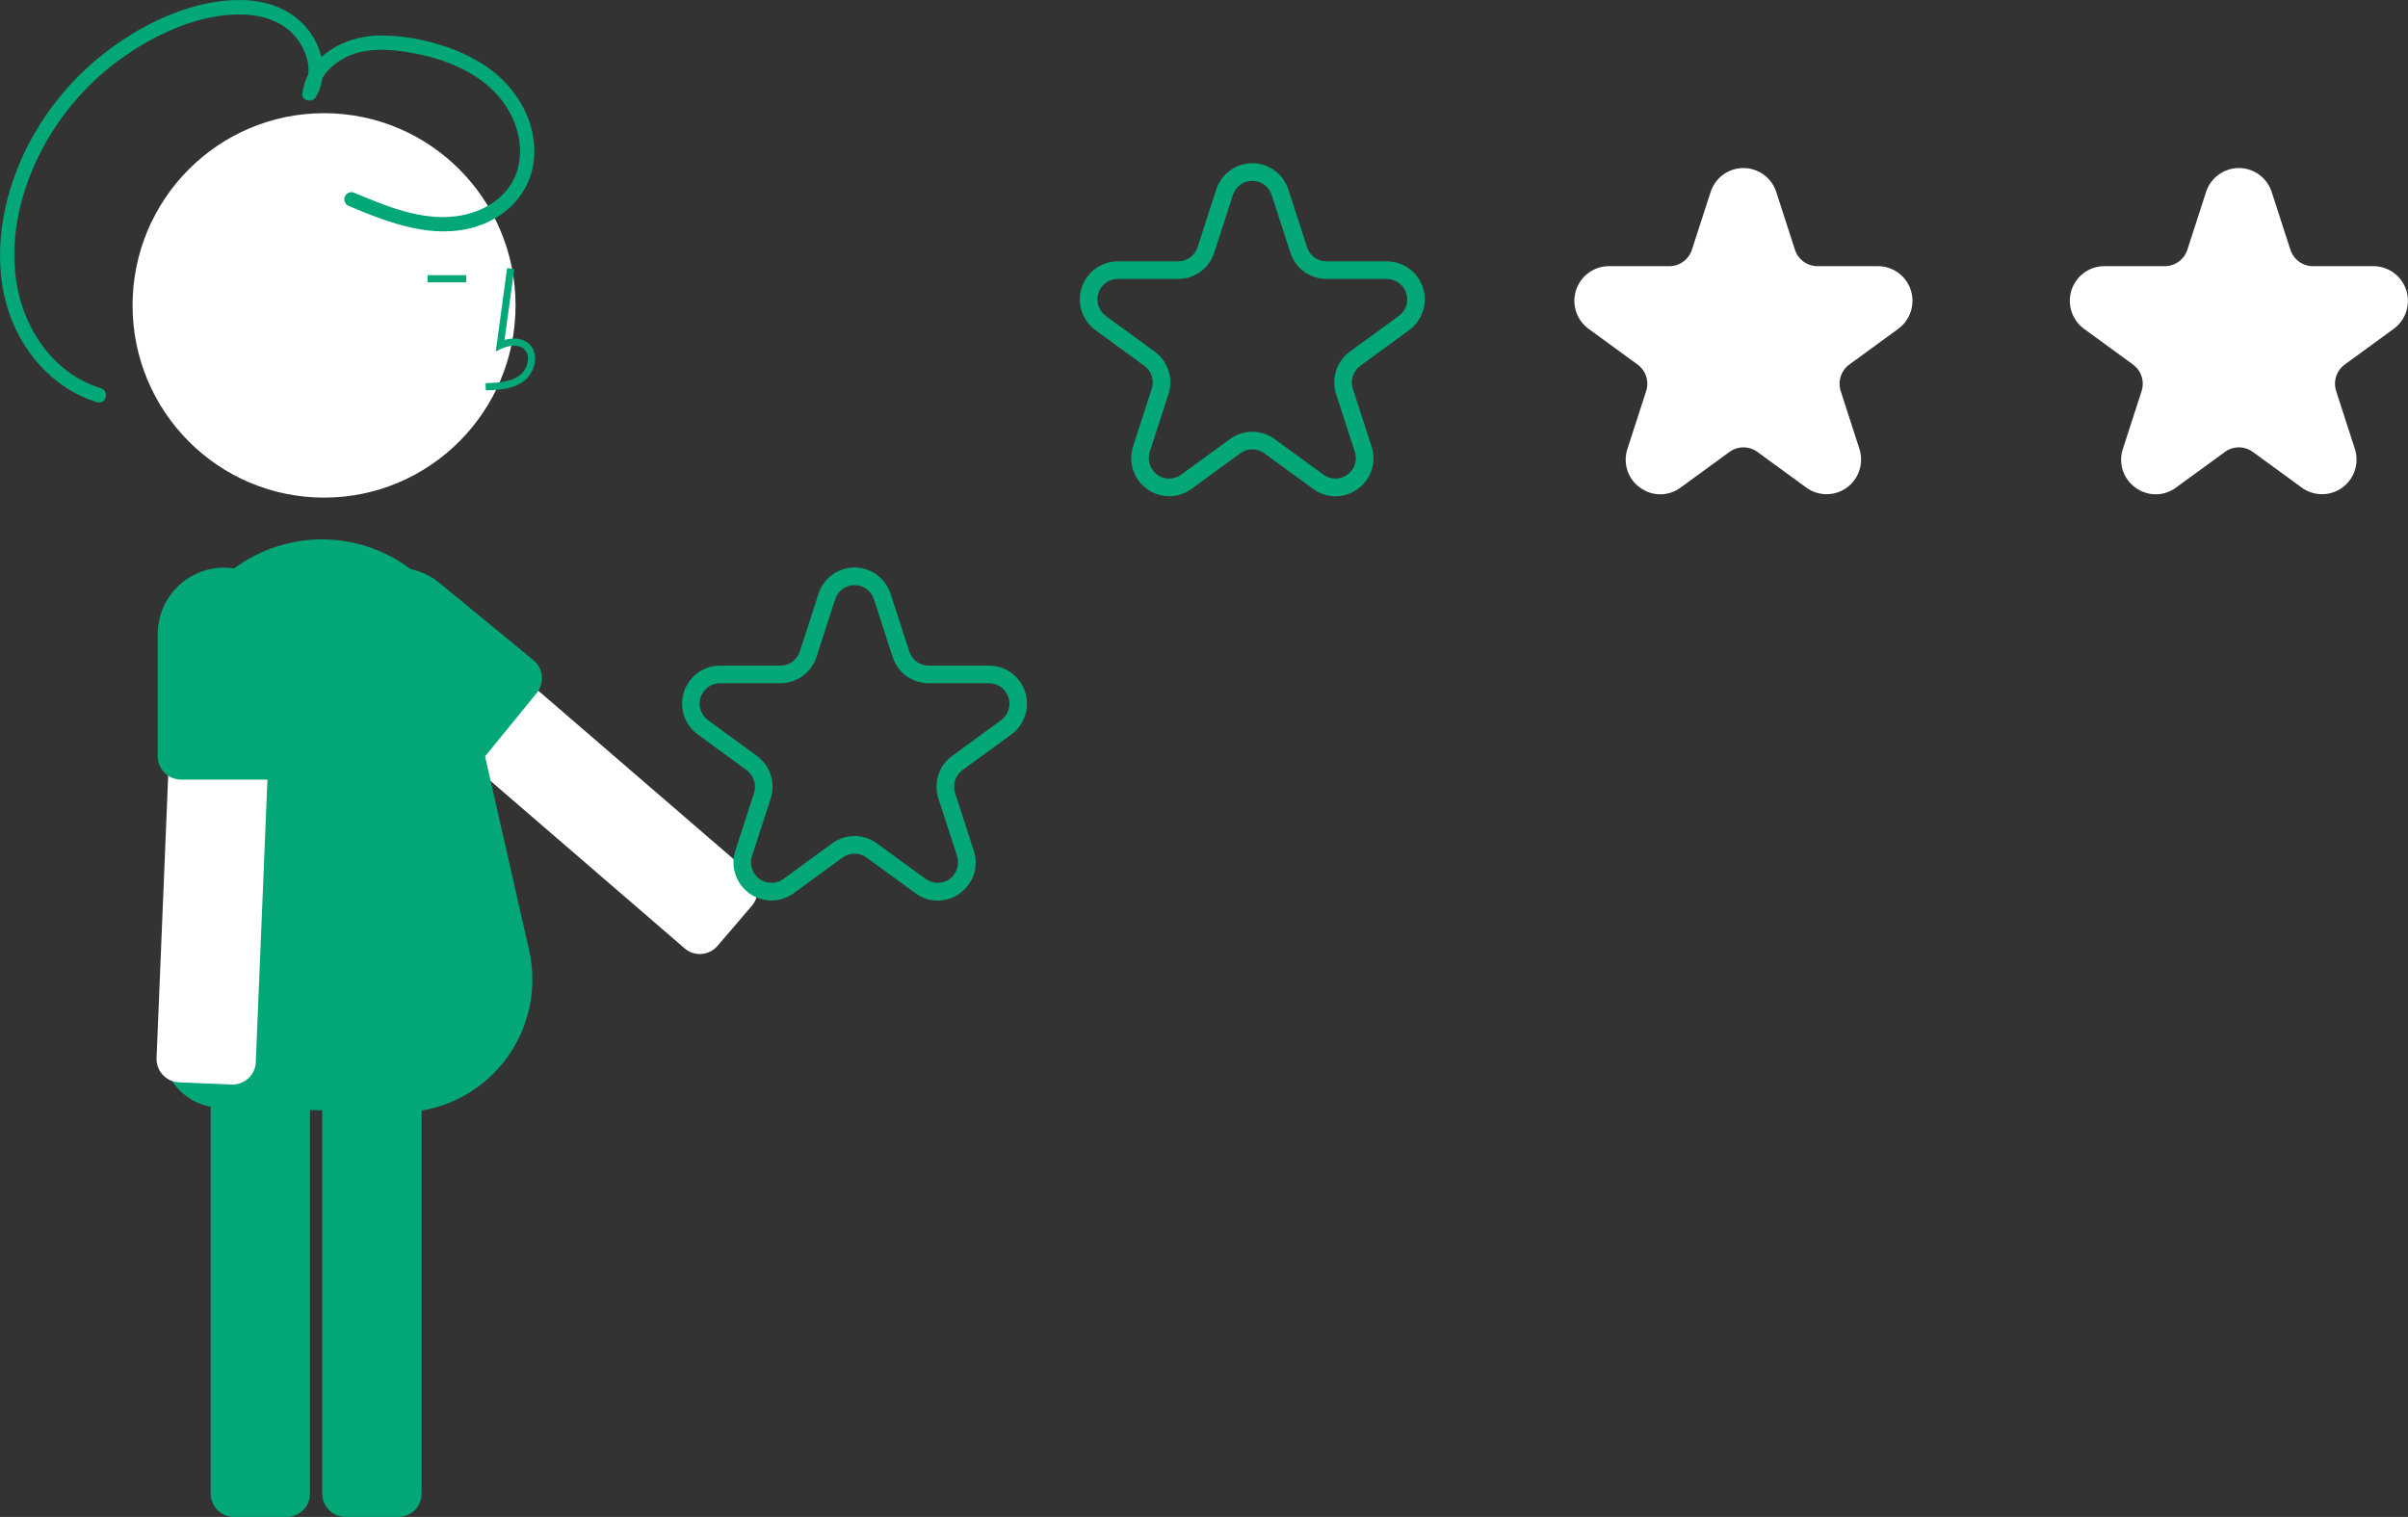
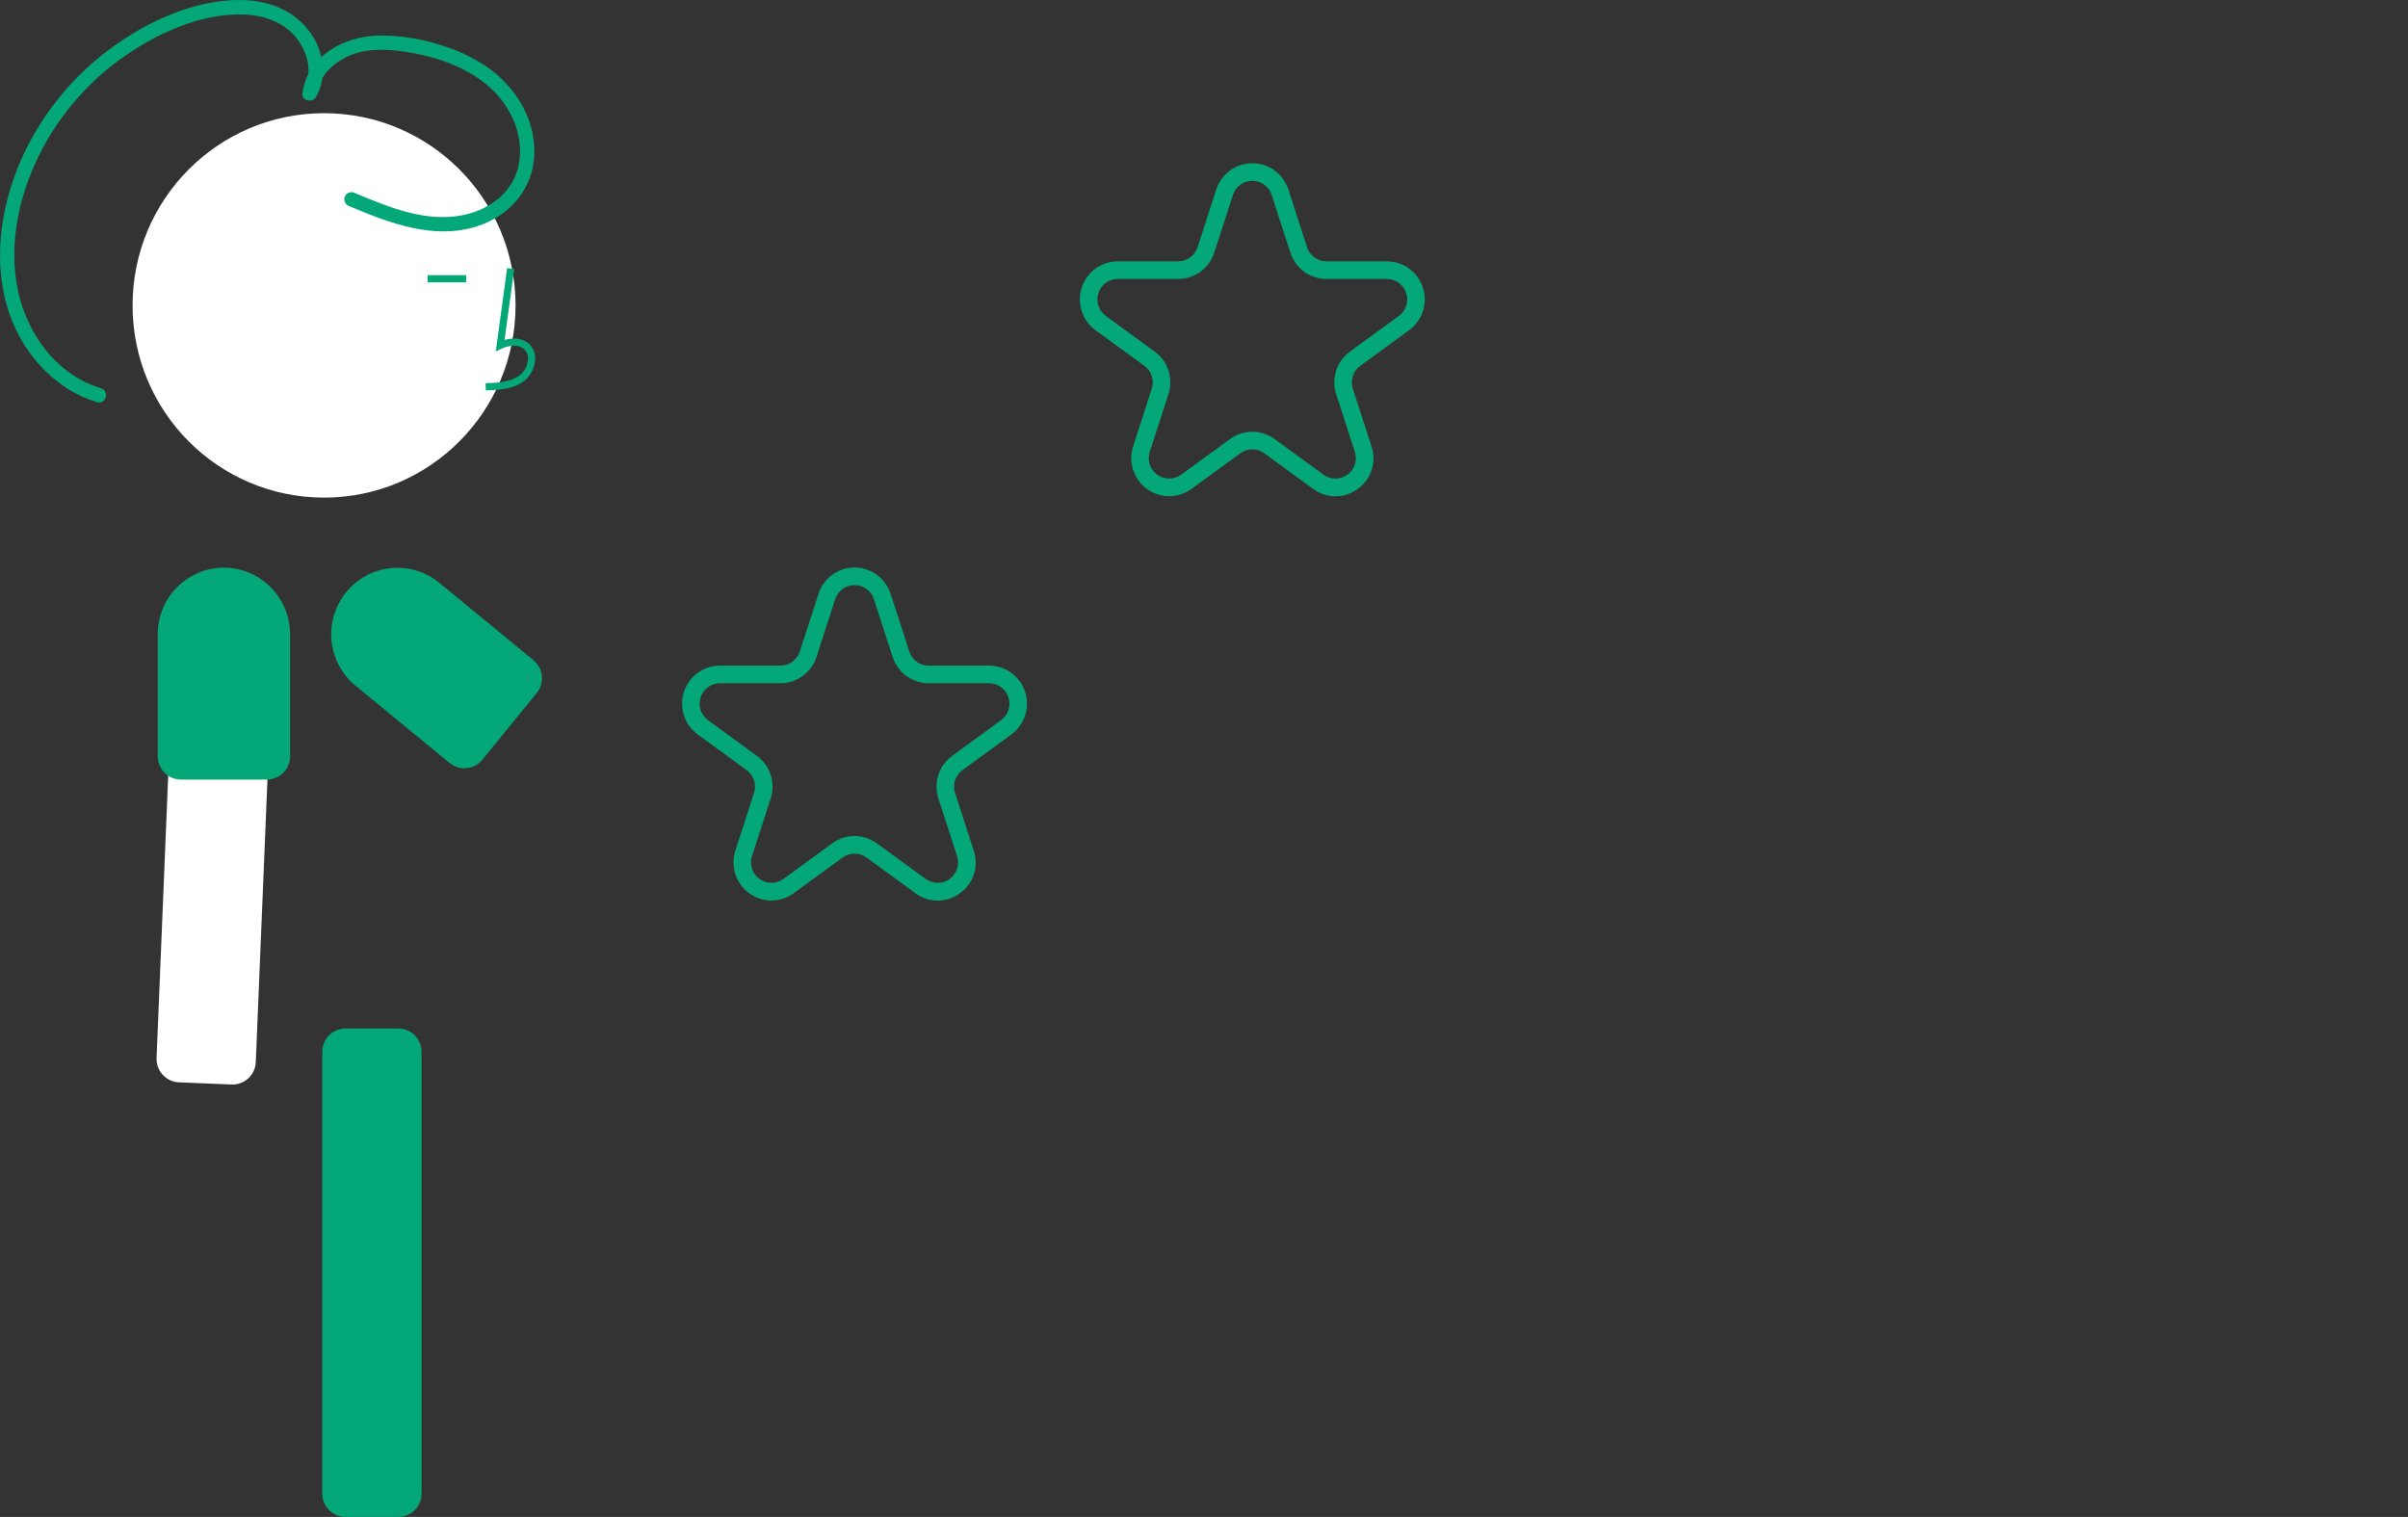
<svg xmlns="http://www.w3.org/2000/svg" width="427" height="269" viewBox="0 0 427 269" fill="none">
  <rect x="0" y="0" width="427" height="269" fill="#333333" stroke="none" />
  <g clip-path="url(#clip0_581_1120)">
-     <path d="M382.265 87.66C383.56 87.655 384.82 87.236 385.862 86.464L394.532 80.142C395.251 79.615 396.119 79.33 397.01 79.33C397.9 79.33 398.768 79.615 399.487 80.142L408.157 86.464C409.203 87.227 410.462 87.638 411.754 87.638C413.047 87.638 414.306 87.227 415.352 86.465C416.397 85.702 417.176 84.627 417.575 83.393C417.975 82.159 417.975 80.831 417.576 79.597L414.264 69.367C413.987 68.517 413.986 67.6 414.261 66.75C414.536 65.9 415.074 65.159 415.795 64.635L424.465 58.312C425.51 57.55 426.289 56.474 426.688 55.24C427.087 54.007 427.087 52.678 426.688 51.444C426.288 50.21 425.51 49.135 424.464 48.372C423.419 47.61 422.16 47.199 420.867 47.199H410.151C409.26 47.2 408.392 46.918 407.672 46.393C406.951 45.867 406.416 45.126 406.142 44.275L402.83 34.045C402.431 32.811 401.653 31.736 400.607 30.973C399.561 30.21 398.302 29.799 397.01 29.799C395.717 29.799 394.458 30.21 393.412 30.973C392.366 31.736 391.588 32.811 391.189 34.045L387.878 44.275C387.604 45.126 387.068 45.867 386.347 46.393C385.627 46.918 384.759 47.2 383.868 47.199H373.152C371.859 47.199 370.6 47.61 369.555 48.372C368.509 49.135 367.731 50.21 367.331 51.444C366.932 52.678 366.932 54.007 367.331 55.24C367.73 56.474 368.509 57.55 369.554 58.312L378.224 64.635C378.946 65.159 379.483 65.9 379.758 66.75C380.033 67.6 380.032 68.517 379.756 69.367L376.444 79.597C376.03 80.829 376.023 82.163 376.423 83.4C376.824 84.637 377.611 85.712 378.668 86.464C379.71 87.236 380.97 87.655 382.265 87.66Z" fill="white" />
-     <path d="M294.41 87.66C295.706 87.655 296.965 87.236 298.008 86.464L306.677 80.142C307.397 79.616 308.265 79.332 309.155 79.332C310.046 79.332 310.913 79.616 311.633 80.142L320.303 86.464C321.348 87.227 322.608 87.638 323.9 87.638C325.192 87.638 326.452 87.227 327.497 86.465C328.543 85.702 329.321 84.627 329.721 83.393C330.12 82.159 330.12 80.831 329.721 79.597L326.41 69.367C326.133 68.517 326.132 67.6 326.407 66.75C326.682 65.9 327.219 65.159 327.941 64.635L336.611 58.312C337.656 57.55 338.434 56.474 338.834 55.24C339.233 54.007 339.233 52.678 338.833 51.444C338.434 50.21 337.656 49.135 336.61 48.372C335.565 47.61 334.305 47.199 333.013 47.199H322.297C321.406 47.2 320.538 46.918 319.818 46.393C319.097 45.867 318.561 45.126 318.288 44.275L314.976 34.045C314.577 32.811 313.798 31.736 312.753 30.973C311.707 30.21 310.448 29.799 309.155 29.799C307.863 29.799 306.603 30.21 305.558 30.973C304.512 31.736 303.734 32.811 303.334 34.045L300.023 44.275C299.749 45.126 299.213 45.867 298.493 46.393C297.772 46.918 296.904 47.2 296.014 47.199H285.298C284.005 47.199 282.746 47.61 281.7 48.372C280.655 49.135 279.876 50.21 279.477 51.444C279.078 52.678 279.078 54.007 279.477 55.24C279.876 56.474 280.654 57.55 281.7 58.312L290.37 64.635C291.091 65.159 291.628 65.9 291.903 66.75C292.179 67.6 292.178 68.517 291.901 69.367L288.59 79.597C288.176 80.829 288.168 82.163 288.569 83.4C288.969 84.637 289.756 85.712 290.813 86.464C291.855 87.236 293.115 87.655 294.41 87.66Z" fill="white" />
    <path d="M236.81 88.016C238.232 88.01 239.616 87.551 240.761 86.704C241.922 85.876 242.787 84.696 243.227 83.337C243.667 81.978 243.659 80.513 243.204 79.158L239.892 68.928C239.655 68.2 239.654 67.415 239.89 66.686C240.126 65.958 240.586 65.323 241.204 64.874L249.875 58.551C251.023 57.713 251.878 56.532 252.317 55.177C252.755 53.821 252.755 52.361 252.317 51.006C251.878 49.651 251.023 48.47 249.874 47.632C248.726 46.794 247.343 46.343 245.923 46.343H235.207C234.443 46.345 233.699 46.103 233.082 45.652C232.464 45.202 232.005 44.566 231.771 43.837L228.459 33.607C228.02 32.252 227.165 31.071 226.016 30.233C224.868 29.396 223.485 28.945 222.065 28.945C220.645 28.945 219.262 29.396 218.114 30.233C216.965 31.071 216.11 32.252 215.671 33.607L212.36 43.837C212.125 44.566 211.666 45.202 211.049 45.652C210.431 46.103 209.687 46.345 208.924 46.343H198.207C196.788 46.343 195.405 46.795 194.256 47.632C193.108 48.47 192.253 49.651 191.814 51.006C191.375 52.361 191.375 53.821 191.814 55.177C192.252 56.532 193.107 57.713 194.256 58.551L202.925 64.874C203.544 65.323 204.004 65.957 204.24 66.686C204.476 67.415 204.476 68.2 204.238 68.928L200.927 79.158C200.488 80.514 200.488 81.974 200.927 83.329C201.366 84.684 202.221 85.865 203.369 86.703C204.518 87.54 205.901 87.992 207.321 87.992C208.74 87.992 210.124 87.54 211.272 86.703L219.941 80.381C220.558 79.929 221.302 79.686 222.065 79.686C222.829 79.686 223.572 79.929 224.189 80.381L232.859 86.703C234.004 87.55 235.388 88.01 236.81 88.016ZM222.065 76.563C220.645 76.563 219.262 77.016 218.114 77.855L209.444 84.178C208.827 84.628 208.084 84.871 207.321 84.871C206.558 84.871 205.814 84.629 205.197 84.178C204.579 83.728 204.12 83.093 203.884 82.365C203.648 81.636 203.648 80.851 203.884 80.123L207.196 69.893C207.637 68.538 207.638 67.077 207.199 65.721C206.76 64.365 205.904 63.184 204.753 62.349L196.084 56.025C195.466 55.575 195.007 54.94 194.771 54.212C194.535 53.484 194.535 52.699 194.771 51.971C195.007 51.242 195.466 50.607 196.084 50.157C196.701 49.707 197.444 49.465 198.207 49.465H208.924C210.344 49.467 211.728 49.017 212.877 48.179C214.026 47.341 214.881 46.158 215.317 44.802L218.629 34.572C218.865 33.843 219.324 33.209 219.941 32.758C220.559 32.308 221.302 32.066 222.065 32.066C222.828 32.066 223.572 32.308 224.189 32.758C224.806 33.209 225.266 33.843 225.502 34.572L228.813 44.802C229.25 46.159 230.104 47.341 231.253 48.179C232.402 49.017 233.786 49.467 235.206 49.465H245.923C246.686 49.465 247.429 49.707 248.047 50.157C248.664 50.607 249.123 51.242 249.359 51.97C249.595 52.699 249.595 53.483 249.359 54.212C249.124 54.94 248.664 55.575 248.047 56.025L239.377 62.349C238.226 63.184 237.37 64.365 236.931 65.721C236.492 67.077 236.493 68.538 236.935 69.893L240.247 80.123C240.483 80.851 240.483 81.636 240.247 82.365C240.011 83.093 239.551 83.728 238.934 84.178C238.317 84.628 237.573 84.871 236.81 84.87C236.047 84.87 235.304 84.628 234.686 84.178L226.016 77.855C224.869 77.016 223.485 76.563 222.065 76.563Z" fill="#04A777" />
-     <path d="M73.695 103.705L94.994 122.083L128.375 150.877L132.887 154.771C133.3 155.124 133.639 155.556 133.884 156.041C134.13 156.527 134.276 157.057 134.316 157.6C134.374 158.388 134.208 159.177 133.836 159.874C133.695 160.136 133.525 160.383 133.331 160.609L130.911 163.438L127.226 167.74C127.158 167.816 127.095 167.887 127.022 167.959C126.286 168.699 125.299 169.132 124.258 169.172C123.217 169.212 122.2 168.857 121.409 168.176L83.557 135.529L62.214 117.115C61.386 116.397 60.876 115.38 60.794 114.285C60.713 113.191 61.067 112.109 61.779 111.276L63.067 109.773L67.88 104.15C68.232 103.737 68.662 103.397 69.145 103.151C69.629 102.905 70.155 102.757 70.696 102.716C71.236 102.675 71.779 102.741 72.294 102.91C72.808 103.08 73.285 103.35 73.695 103.705Z" fill="white" />
    <path d="M57.464 88.242C38.71 88.242 23.507 72.981 23.507 54.157C23.507 35.332 38.71 20.072 57.464 20.072C76.217 20.072 91.42 35.332 91.42 54.157C91.42 72.981 76.217 88.242 57.464 88.242Z" fill="white" />
-     <path d="M54.968 186.519V264.86C54.968 265.958 54.533 267.01 53.759 267.786C52.986 268.562 51.938 268.999 50.844 269H41.48C40.386 268.999 39.338 268.562 38.565 267.786C37.791 267.01 37.357 265.958 37.356 264.86V186.519C37.357 185.421 37.791 184.369 38.565 183.593C39.338 182.817 40.386 182.38 41.48 182.379H50.844C51.938 182.38 52.986 182.817 53.759 183.593C54.533 184.369 54.968 185.421 54.968 186.519Z" fill="#04A777" />
    <path d="M74.758 186.519V264.86C74.758 265.404 74.651 265.942 74.444 266.445C74.237 266.947 73.933 267.403 73.55 267.788C73.167 268.172 72.712 268.477 72.212 268.685C71.711 268.893 71.175 269 70.633 269H61.269C60.175 268.999 59.127 268.562 58.354 267.786C57.581 267.01 57.146 265.958 57.145 264.86V186.519C57.146 185.421 57.581 184.369 58.354 183.593C59.127 182.817 60.175 182.38 61.269 182.379H70.633C71.175 182.379 71.711 182.486 72.212 182.694C72.712 182.902 73.167 183.207 73.55 183.592C73.933 183.976 74.237 184.432 74.444 184.935C74.651 185.437 74.758 185.975 74.758 186.519Z" fill="#04A777" />
-     <path d="M70.956 197.251C74.48 197.248 77.957 196.448 81.131 194.911C84.305 193.374 87.093 191.14 89.289 188.374C91.485 185.607 93.032 182.38 93.816 178.932C94.599 175.483 94.599 171.902 93.815 168.454L83.222 121.841C83.215 117.02 81.884 112.294 79.376 108.182C76.867 104.07 73.279 100.732 69.004 98.534C64.729 96.336 59.933 95.363 55.143 95.723C50.353 96.082 45.755 97.759 41.853 100.571C38.48 103.001 35.731 106.202 33.833 109.908C31.934 113.615 30.941 117.722 30.934 121.889C30.92 122.311 29.443 165.66 28.824 185.691C28.781 187.062 29.009 188.427 29.494 189.709C29.98 190.991 30.712 192.164 31.651 193.161C32.589 194.157 33.714 194.958 34.961 195.517C36.209 196.076 37.554 196.382 38.919 196.417L70.2 197.239C70.452 197.247 70.705 197.251 70.956 197.251Z" fill="#04A777" />
    <path d="M86.139 69.224L86.104 67.95C88.464 67.885 90.546 67.736 92.109 66.589C92.553 66.245 92.917 65.81 93.178 65.312C93.439 64.815 93.59 64.266 93.62 63.705C93.648 63.362 93.596 63.017 93.469 62.697C93.343 62.378 93.144 62.092 92.889 61.862C91.851 60.981 90.18 61.266 88.963 61.827L87.913 62.31L89.926 47.541L91.184 47.714L89.471 60.277C91.125 59.789 92.658 59.999 93.708 60.889C94.111 61.242 94.428 61.684 94.632 62.181C94.837 62.677 94.925 63.214 94.888 63.75C94.852 64.504 94.65 65.241 94.3 65.909C93.949 66.578 93.457 67.161 92.858 67.618C90.849 69.092 88.237 69.165 86.139 69.224Z" fill="#04A777" />
    <path d="M75.829 48.797H82.663V50.071H75.829V48.797Z" fill="#04A777" />
    <path d="M48.592 110.069L47.425 138.238L45.604 182.379L45.356 188.347C45.336 188.891 45.209 189.426 44.981 189.92C44.754 190.414 44.43 190.858 44.03 191.225C43.45 191.76 42.731 192.118 41.956 192.257C41.662 192.309 41.365 192.328 41.067 192.315L37.356 192.162L31.709 191.926C31.607 191.92 31.512 191.913 31.41 191.901C30.376 191.779 29.426 191.27 28.749 190.476C28.073 189.681 27.72 188.659 27.762 187.614L29.824 137.563L30.992 109.337C31.04 108.24 31.518 107.208 32.324 106.465C33.129 105.722 34.194 105.331 35.287 105.375L37.261 105.458L44.639 105.764C45.181 105.785 45.712 105.914 46.204 106.142C46.696 106.37 47.138 106.693 47.506 107.093C47.873 107.493 48.158 107.962 48.344 108.473C48.531 108.983 48.615 109.526 48.592 110.069Z" fill="white" />
    <path d="M51.441 112.451V134.105C51.44 135.183 51.02 136.219 50.27 136.991C49.52 137.763 48.499 138.21 47.425 138.238C47.389 138.243 47.353 138.246 47.317 138.244H32.089C31.844 138.244 31.6 138.22 31.36 138.174C30.812 138.078 30.289 137.87 29.824 137.563C29.254 137.185 28.786 136.671 28.462 136.068C28.138 135.465 27.967 134.79 27.965 134.105V112.451C27.969 109.327 29.207 106.333 31.407 104.124C33.608 101.915 36.591 100.673 39.703 100.669C40.509 100.667 41.313 100.75 42.101 100.917C44.739 101.474 47.107 102.923 48.807 105.023C50.508 107.123 51.437 109.745 51.441 112.451Z" fill="#04A777" />
    <path d="M95.93 121.488C95.773 122.003 95.517 122.481 95.175 122.896L85.531 134.722C85.359 134.941 85.161 135.138 84.941 135.308C84.204 135.911 83.283 136.24 82.332 136.238C81.382 136.237 80.461 135.906 79.726 135.302L63.033 121.59C61.84 120.61 60.851 119.403 60.123 118.04C59.395 116.676 58.941 115.182 58.788 113.642C58.636 112.102 58.786 110.547 59.232 109.066C59.678 107.585 60.41 106.206 61.386 105.009C62.363 103.812 63.565 102.819 64.924 102.088C66.282 101.357 67.771 100.902 69.305 100.749C70.839 100.595 72.388 100.747 73.863 101.194C75.339 101.642 76.712 102.376 77.905 103.357L94.598 117.068C95.23 117.591 95.694 118.289 95.931 119.076C96.168 119.862 96.168 120.702 95.93 121.488Z" fill="#04A777" />
    <path d="M62.663 34.115C68.32 36.479 74.412 39.095 80.681 38.37C85.817 37.776 90.752 34.762 91.935 29.436C93.066 24.346 90.729 19.037 87.005 15.628C82.792 11.771 76.976 9.905 71.425 9.118C68.071 8.643 64.345 8.612 61.253 10.188C58.778 11.449 56.553 13.73 56.17 16.596L53.792 15.95C55.473 13.09 54.668 9.623 52.809 7.054C50.572 3.965 46.818 2.679 43.132 2.571C35.634 2.353 27.962 5.845 21.924 10.072C15.978 14.251 11.083 19.762 7.628 26.17C3.753 33.368 1.619 41.975 2.922 50.142C4.249 58.455 9.606 66.343 17.898 68.845C19.468 69.318 18.799 71.792 17.22 71.316C9.304 68.927 3.456 62.046 1.211 54.2C-1.37 45.183 0.405 35.308 4.364 26.971C7.874 19.683 13.113 13.371 19.621 8.591C26.126 3.777 34.557 -0.094 42.775 0.002C47.497 0.057 52.07 1.746 54.928 5.645C57.368 8.974 58.151 13.576 55.996 17.243C55.404 18.25 53.441 17.919 53.618 16.596C54.513 9.888 60.981 6.439 67.209 6.291C70.724 6.277 74.221 6.796 77.582 7.83C80.692 8.685 83.643 10.039 86.322 11.84C91.351 15.335 94.889 20.916 94.748 27.201C94.606 33.471 90.399 38.287 84.567 40.141C76.87 42.588 69.065 39.545 61.985 36.586C61.664 36.486 61.394 36.267 61.229 35.975C61.063 35.682 61.015 35.337 61.093 35.01C61.185 34.683 61.401 34.406 61.695 34.239C61.989 34.071 62.337 34.027 62.663 34.115Z" fill="#04A777" />
    <path d="M166.278 159.707C167.7 159.701 169.084 159.242 170.229 158.395C171.39 157.567 172.254 156.387 172.694 155.028C173.134 153.669 173.126 152.204 172.671 150.849L169.359 140.619C169.122 139.891 169.122 139.106 169.358 138.377C169.594 137.649 170.054 137.014 170.672 136.565L179.342 130.242C180.491 129.404 181.346 128.223 181.784 126.868C182.223 125.512 182.223 124.052 181.784 122.697C181.345 121.342 180.491 120.161 179.342 119.323C178.193 118.485 176.81 118.034 175.39 118.034H164.674C163.911 118.036 163.167 117.794 162.549 117.343C161.932 116.893 161.473 116.257 161.238 115.528L157.926 105.298C157.487 103.943 156.632 102.762 155.484 101.924C154.335 101.087 152.952 100.636 151.532 100.636C150.113 100.636 148.73 101.087 147.581 101.924C146.432 102.762 145.578 103.943 145.139 105.298L141.827 115.528C141.593 116.257 141.134 116.893 140.516 117.343C139.899 117.794 139.155 118.036 138.391 118.034H127.675C126.255 118.034 124.872 118.486 123.724 119.323C122.575 120.161 121.72 121.342 121.281 122.697C120.843 124.052 120.843 125.512 121.281 126.868C121.72 128.223 122.575 129.404 123.723 130.242L132.393 136.565C133.011 137.014 133.472 137.649 133.708 138.377C133.944 139.106 133.943 139.891 133.706 140.619L130.394 150.849C129.955 152.205 129.956 153.665 130.394 155.02C130.833 156.375 131.688 157.556 132.837 158.394C133.985 159.231 135.368 159.683 136.788 159.683C138.208 159.683 139.591 159.232 140.74 158.394L149.409 152.072C150.026 151.62 150.769 151.377 151.533 151.377C152.296 151.377 153.04 151.62 153.657 152.072L162.326 158.394C163.471 159.241 164.855 159.701 166.278 159.707ZM151.533 148.254C150.113 148.254 148.729 148.707 147.582 149.546L138.912 155.869C138.295 156.319 137.551 156.562 136.788 156.562C136.025 156.562 135.281 156.32 134.664 155.869C134.047 155.419 133.587 154.784 133.351 154.056C133.116 153.327 133.116 152.542 133.352 151.814L136.663 141.584C137.104 140.229 137.106 138.768 136.667 137.412C136.228 136.056 135.371 134.875 134.221 134.04L125.551 127.716C124.934 127.266 124.474 126.631 124.239 125.903C124.003 125.175 124.003 124.39 124.239 123.662C124.474 122.933 124.934 122.298 125.551 121.848C126.168 121.398 126.912 121.156 127.675 121.156H138.391C139.811 121.158 141.196 120.708 142.345 119.87C143.494 119.032 144.348 117.85 144.785 116.493L148.096 106.263C148.332 105.534 148.792 104.9 149.409 104.449C150.026 103.999 150.77 103.757 151.533 103.757C152.296 103.757 153.039 103.999 153.657 104.449C154.274 104.9 154.733 105.534 154.969 106.263L158.281 116.493C158.717 117.85 159.571 119.032 160.72 119.87C161.869 120.708 163.254 121.158 164.674 121.156H175.39C176.153 121.156 176.897 121.398 177.514 121.848C178.132 122.298 178.591 122.933 178.827 123.661C179.063 124.39 179.063 125.175 178.827 125.903C178.591 126.631 178.132 127.266 177.514 127.716L168.844 134.04C167.694 134.875 166.837 136.057 166.399 137.412C165.96 138.768 165.961 140.229 166.402 141.584L169.714 151.814C169.95 152.542 169.95 153.327 169.714 154.056C169.478 154.784 169.019 155.419 168.402 155.869C167.784 156.319 167.041 156.562 166.278 156.562C165.515 156.561 164.771 156.319 164.154 155.869L155.484 149.546C154.336 148.707 152.953 148.254 151.533 148.254Z" fill="#04A777" />
  </g>
  <defs>
    <clipPath id="clip0_581_1120">
      <rect width="427" height="269" fill="white" transform="matrix(-1 0 0 1 427 0)" />
    </clipPath>
  </defs>
</svg>